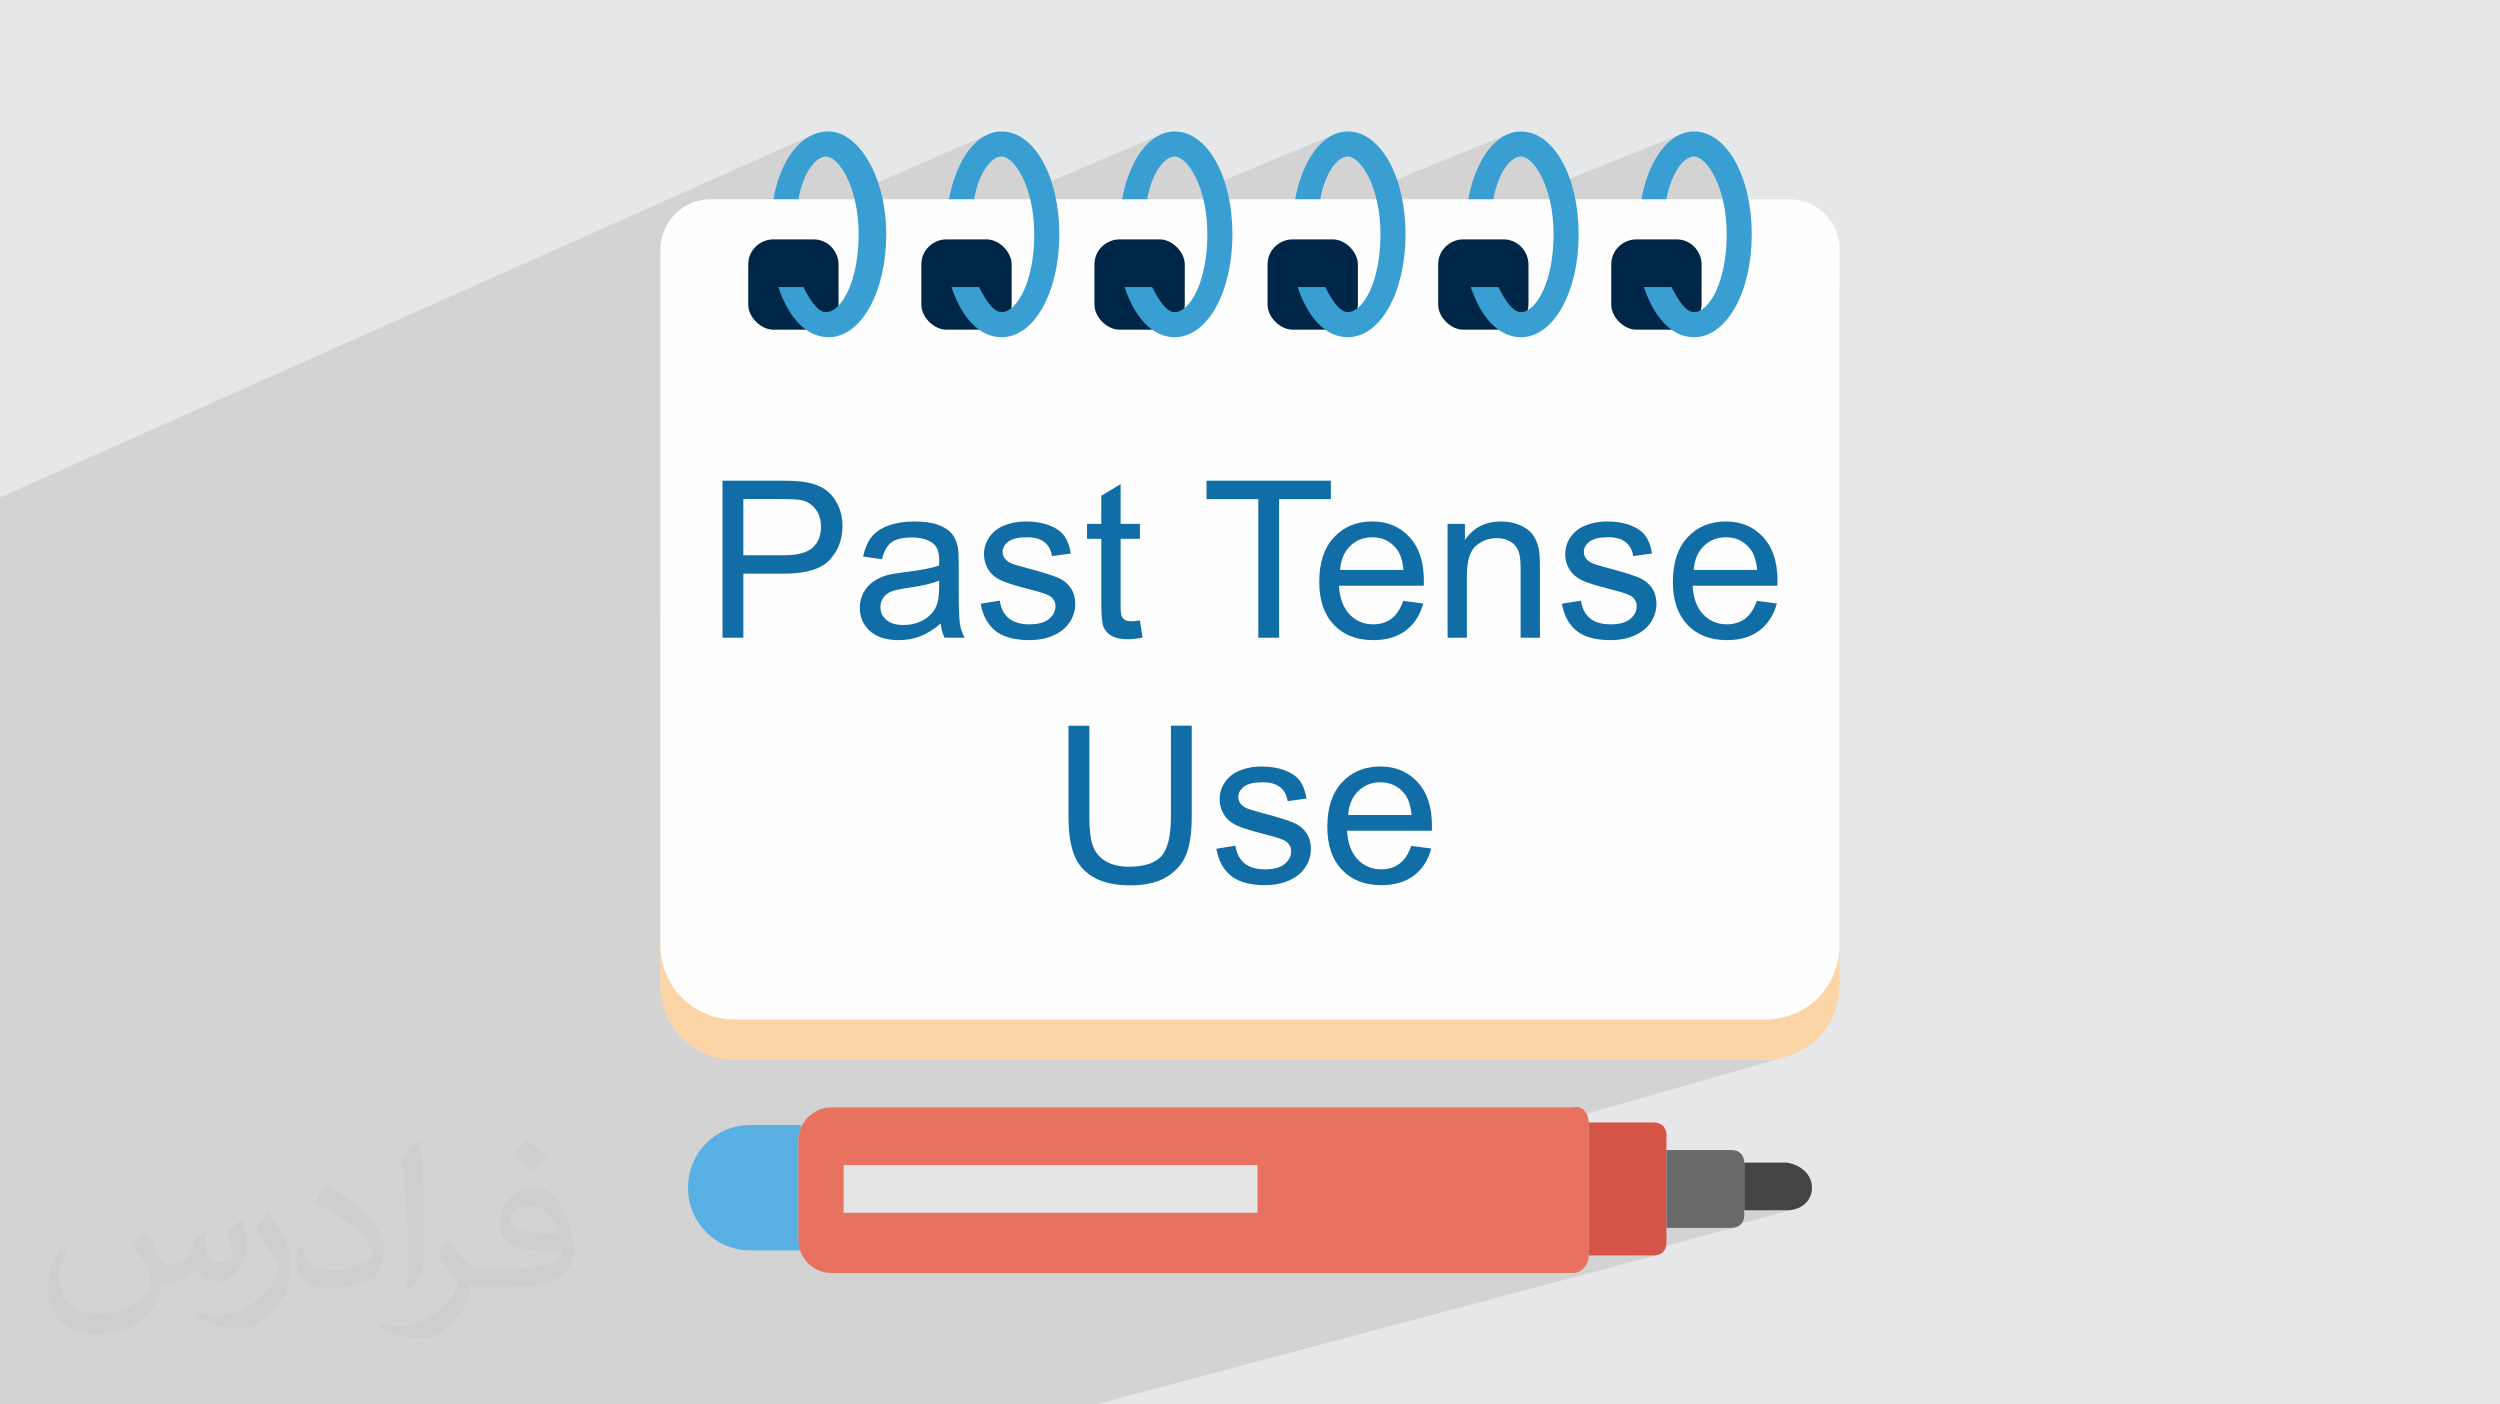
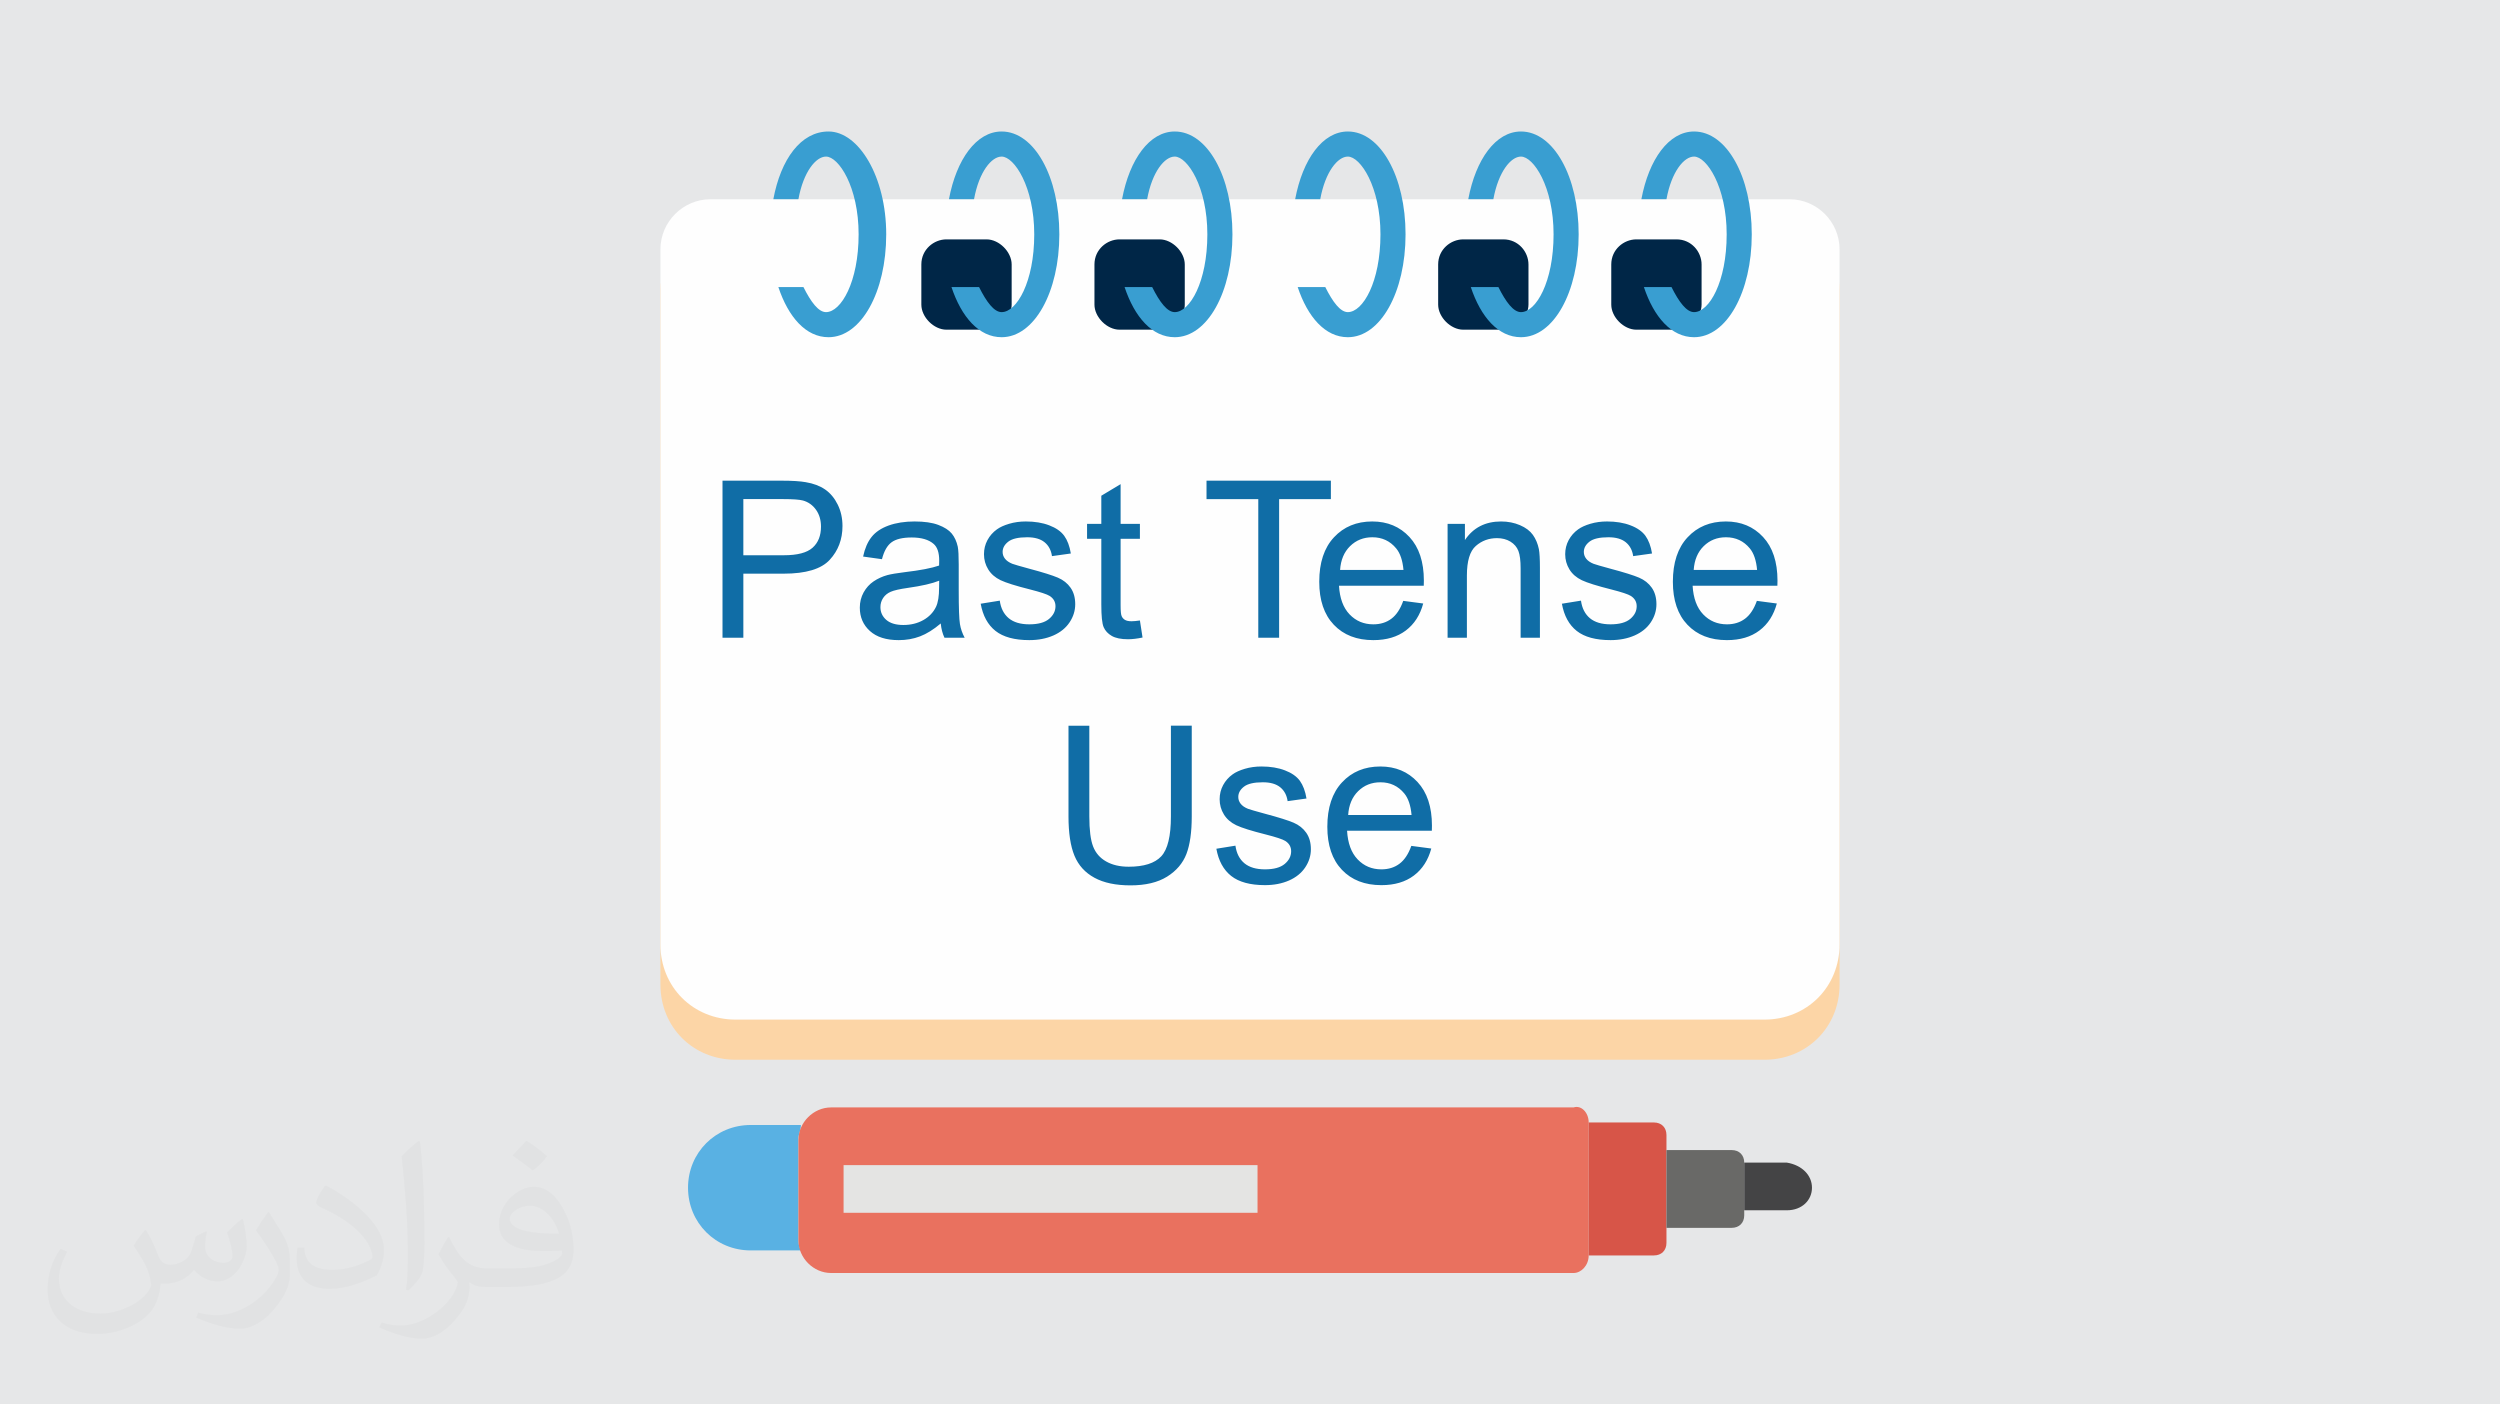
<svg xmlns="http://www.w3.org/2000/svg" xml:space="preserve" width="94.192mm" height="52.917mm" version="1.1" style="shape-rendering:geometricPrecision; text-rendering:geometricPrecision; image-rendering:optimizeQuality; fill-rule:evenodd; clip-rule:evenodd" viewBox="0 0 9404.92 5283.66">
  <defs>
    <style type="text/css">
   
    .fil4 {fill:#FEFEFE;fill-rule:nonzero}
    .fil3 {fill:#FCD5A6;fill-rule:nonzero}
    .fil5 {fill:#002647;fill-rule:nonzero}
    .fil13 {fill:#106DA6;fill-rule:nonzero}
    .fil6 {fill:#399ED1;fill-rule:nonzero}
    .fil12 {fill:#444445;fill-rule:nonzero}
    .fil7 {fill:#59B1E3;fill-rule:nonzero}
    .fil10 {fill:#696967;fill-rule:nonzero}
    .fil9 {fill:#D75548;fill-rule:nonzero}
    .fil11 {fill:#E4E4E3;fill-rule:nonzero}
    .fil8 {fill:#E9715F;fill-rule:nonzero}
    .fil2 {fill:#373435;fill-opacity:0.031}
    .fil1 {fill:#2B2A29;fill-opacity:0.102}
    .fil0 {fill:#E6E7E8}
   
  </style>
  </defs>
  <g id="Layer_x0020_1">
    <polygon class="fil0" points="-0,0 9404.92,0 9404.92,5283.66 -0,5283.66 " />
-     <polygon class="fil1" points="2137.03,5283.66 2100.76,5283.66 1438.21,5283.66 1060.19,5283.66 887.48,5283.66 -0,5283.66 -0,5271.41 -0,5226.38 -0,5210.86 -0,5191.05 -0,5146.34 -0,5114.42 -0,4888.09 -0,4546.62 -0,4409.24 -0,3181.32 -0,3071 -0,3050.61 -0,2971.2 -0,2905.49 -0,2902.85 -0,2856.11 -0,2820.36 -0,2751.93 -0,2686.25 -0,2683.44 -0,2631.74 -0,2598.9 -0,2522.91 -0,2457.31 -0,2454.32 -0,2397.26 -0,2367.63 -0,2283.45 -0,2218.01 -0,2214.85 -0,2168.28 -0,2148.35 -0,2125.88 -0,2030.9 -0,2029.12 -0,1963.94 -0,1960.54 -0,1919.39 -0,1871.2 3061.58,505.26 3044.61,513.26 3028.41,523.37 3013.01,535.49 2998.44,549.55 2984.73,565.46 2971.91,583.15 2960,602.52 2949.03,623.49 2939.02,645.98 2932.79,662.53 3085.44,594.97 3092.9,591.69 3100.25,589.72 3107.43,589.06 3114.01,589.75 3120.87,591.81 3127.96,595.21 3135.24,599.93 3142.63,605.93 3150.08,613.2 3157.53,621.7 3164.93,631.41 3172.21,642.31 3179.32,654.36 3186.19,667.55 3192.78,681.84 3199.03,697.2 3204.87,713.62 3208.94,726.84 3717.18,505.26 3701.29,513.26 3686,523.37 3671.37,535.49 3657.42,549.55 3644.21,565.46 3631.78,583.15 3620.16,602.52 3609.4,623.49 3599.53,645.98 3594.06,660.67 3753.57,591.69 3760.92,589.72 3768.1,589.06 3774.67,589.75 3781.54,591.81 3788.63,595.21 3795.91,599.93 3803.3,605.93 3810.75,613.2 3818.2,621.7 3825.6,631.41 3832.88,642.31 3839.99,654.36 3846.87,667.55 3853.46,681.84 3859.7,697.2 3865.54,713.62 3867.18,718.94 4368.41,505.26 4352.52,513.26 4337.23,523.37 4322.6,535.49 4308.66,549.55 4295.45,565.46 4283.02,583.15 4271.39,602.52 4260.63,623.49 4250.76,645.98 4245.96,658.85 4404.79,591.69 4412.14,589.72 4419.32,589.06 4425.89,589.75 4432.76,591.81 4439.86,595.21 4447.14,599.93 4454.53,605.93 4461.97,613.2 4469.42,621.7 4476.82,631.41 4484.1,642.31 4491.21,654.36 4498.09,667.55 4504.68,681.84 4510.92,697.2 4516.76,713.62 4517.14,714.84 5019.63,505.26 5003.74,513.26 4988.46,523.37 4973.82,535.49 4959.88,549.55 4946.67,565.46 4934.24,583.15 4922.62,602.52 4911.85,623.49 4901.99,645.98 4897.83,657.14 5056.02,591.69 5063.36,589.72 5070.54,589.06 5077.11,589.75 5083.98,591.81 5091.08,595.21 5098.36,599.93 5105.75,605.93 5113.2,613.2 5120.65,621.7 5128.05,631.41 5135.33,642.31 5142.43,654.36 5149.31,667.55 5155.9,681.84 5162.14,697.2 5167.03,710.94 5670.85,505.26 5654.97,513.26 5639.68,523.37 5625.04,535.49 5611.11,549.55 5597.9,565.46 5585.46,583.15 5573.84,602.52 5563.08,623.49 5553.21,645.98 5549.66,655.51 5707.24,591.69 5714.59,589.72 5721.77,589.06 5728.34,589.75 5735.21,591.81 5742.31,595.21 5749.59,599.93 5756.97,605.93 5764.42,613.2 5771.87,621.7 5779.27,631.41 5786.55,642.31 5793.66,654.36 5800.54,667.55 5807.13,681.84 5813.37,697.2 5816.92,707.2 6322.08,505.26 6306.19,513.26 6290.91,523.37 6276.27,535.49 6262.33,549.55 6249.12,565.46 6236.69,583.15 6225.07,602.52 6214.3,623.49 6204.44,645.98 6201.46,653.95 6358.46,591.69 6365.81,589.72 6372.99,589.06 6379.56,589.75 6386.43,591.81 6393.53,595.21 6400.81,599.93 6408.2,605.93 6415.65,613.2 6423.1,621.7 6430.49,631.41 6437.77,642.31 6444.88,654.36 6451.76,667.55 6458.35,681.84 6464.59,697.2 6470.43,713.62 6475.81,731.06 6480.67,749.51 2484.52,2308.04 2484.52,2748.34 6920.4,1089.27 6920.4,1089.28 2484.52,2748.35 2484.52,3552.6 2484.52,3703.61 2485.94,3733.24 2490.1,3761.84 2496.9,3789.32 2506.2,3815.54 2517.87,3840.38 2531.8,3863.71 2547.86,3885.41 2565.93,3905.35 2585.87,3923.41 2607.56,3939.48 2630.9,3953.4 2655.73,3965.08 2681.95,3974.37 2709.43,3981.17 2738.03,3985.34 2767.66,3986.75 6637.26,3986.75 6666.89,3985.34 6695.49,3981.17 6722.97,3974.37 3869.68,4788.99 4416.58,4788.99 6269.17,4269.9 6269.18,4269.9 4416.59,4788.99 5637.74,4788.99 6269.17,4619.11 6315.82,4619.11 6561.76,4553.04 6722.2,4553.04 6742.51,4551.32 6488.79,4619.11 6514.57,4619.11 6524.72,4618.24 6132.51,4722.92 6221.98,4722.92 6232.13,4722.05 4121.4,5283.66 4114.98,5283.66 4069.83,5283.66 4064.44,5283.66 4031.54,5283.66 4025.17,5283.66 4001.43,5283.66 3988.74,5283.66 3886.13,5283.66 3842.11,5283.66 3799.13,5283.66 2651.18,5283.66 2651.17,5283.66 " />
    <path class="fil2" d="M548.54 4627.69c17.95,27.21 29.6,53.36 40.96,82.43 8.45,16.91 12.93,48.09 52.57,48.09 11.61,0 28.28,-3.42 43.06,-11.61 16.63,-8.73 29.32,-21.94 35.94,-42l15.85 -53.36 38.57 -19.02 2.64 2.64c-5.27,20.09 -6.59,39.36 -6.59,54.43 0,44.63 38.57,61.56 69.22,61.56 17.95,0 34.09,-8.73 34.09,-25.11 0,-21.13 -8.98,-57.06 -20.62,-89.29 17.95,-17.95 35.94,-35.94 56.53,-50.47l3.17 1.6c8.98,38.04 14,75.56 14,100.66 0,24.57 -10.83,51.79 -19.81,69.49 -18.49,34.87 -51.25,62.62 -90.87,62.62 -30.1,0 -63.65,-15.07 -86.66,-43.06l-1.32 0c-21.66,26.96 -55.22,51.25 -108.86,51.25l-16.63 0c-2.64,35.41 -10.29,60.49 -21.94,82.95 -31.95,62.34 -126.81,106.47 -216.1,106.47 -124.17,0 -186.51,-71.59 -186.51,-166.96 0,-58.91 19.27,-113.6 48.88,-152.42l24.29 10.04c-18.49,35.41 -30.91,68.68 -30.91,101.45 0,89.29 72.66,131.83 156.4,131.83 77.68,0 173.83,-49.41 191.28,-106.72 -6.59,-62.62 -30.1,-91.93 -66.04,-148.99 10.83,-19.02 24.83,-38.04 42.28,-58.38l3.17 0 0 0 0 0 -0.02 -0.09zm1432.13 -336.04c26.15,16.39 51.79,35.66 76.87,57.85 -14,19.81 -31.45,37.79 -53.11,53.64 -25.11,-20.34 -50.19,-37.79 -75.84,-56.27 17.42,-19.55 34.62,-38.29 52.04,-55.22l0 0 0 0 0 0 0 0 0 0 0.03 0zm13.47 244.11c-42.28,0 -76.87,27.75 -76.87,48.34 0,44.13 84.53,57.85 185.72,57.31 -12.68,-51.79 -57.06,-105.68 -108.86,-105.68l0.01 0.03zm-94.86 236.19c54.96,0 103.04,-1.6 139.74,-10.83 40.96,-10.29 75.56,-30.91 75.56,-45.17 0,-3.7 0,-8.19 -1.32,-11.89 -22.98,2.11 -49.41,2.11 -72.38,2.11 -74.49,0 -131.55,-16.91 -154.02,-58.66 -5.55,-11.61 -9.51,-24.57 -9.51,-39.36 0,-40.43 17.42,-79.79 48.09,-107 25.61,-22.45 53.89,-36.44 82.67,-36.44 52.04,0 93.51,41.75 122.57,107.54 15.85,35.94 26.68,77.4 26.68,129.72 0,34.87 -9.51,64.19 -31.17,85.85 -40.43,39.11 -114.92,53.89 -229.04,53.89l-51.79 0 0 0 -13.47 0c-28.28,0 -48.62,-5.02 -64.72,-17.42l-2.64 0c0.79,6.59 1.32,12.93 1.32,19.02 0,25.61 -8.45,58.38 -25.61,84.53 -50.72,75.3 -105.68,108.04 -153.24,108.04 -48.09,0 -107,-18.49 -160.11,-42.54l9.51 -18.49c17.17,7.13 40.96,11.89 73.7,11.89 85.85,0 198.66,-82.43 212.66,-163 -3.17,-6.59 -8.98,-15.32 -17.17,-24.57 -25.11,-29.85 -40.96,-54.68 -55.75,-80.83 12.68,-25.11 24.29,-45.17 35.13,-63.4l4.49 -0.53c36.72,74.77 69.99,117.55 144.23,117.55l11.61 0 0 0 53.89 0 0 0 0 0 0 0 0 0 0 0 0.09 0.01zm-371.98 79c6.34,-34.34 6.87,-72.91 6.87,-108.86l0 -53.36c0,-99.6 -12.68,-244.36 -22.98,-338.68 17.95,-19.27 43.06,-42 62.87,-57.31l5.81 1.6c13.47,118.62 16.63,256 16.63,383.06 0,33.3 -1.32,65.79 -4.49,89.55 -1.85,30.1 -19.27,52.83 -56.53,87.7l-8.19 -3.7zm-382.8 -157.19c1.85,46.77 24.83,83.49 105.15,83.49 49.93,0 92.19,-12.93 138.96,-35.13 8.45,-3.7 12.93,-8.73 12.93,-12.93 0,-29.32 -22.45,-68.15 -60.23,-103.55 -36.72,-33.3 -85.34,-62.62 -130.76,-82.18 -15.6,-6.59 -20.62,-13.47 -20.62,-20.09 0,-13.47 17.95,-41.75 32.77,-62.09l5.02 -0.53c52.04,27.21 110.17,67.64 153.24,112.53 39.11,41.47 63.4,83.49 63.4,129.19 0,33.81 -10.29,65.51 -26.96,95.11 -57.06,28.79 -117.83,50.72 -178.06,50.72 -73.17,0 -123.1,-34.34 -123.1,-114.92 0,-8.73 0,-22.19 3.17,-39.64l25.11 0 0 0 0 0 0 0 0 0 0 0 -0.02 0zm-132.37 -132.9l45.45 73.45c16.63,27.21 32.23,56.81 32.23,103.55l0 59.7c0,48.34 -30.91,100.13 -80.83,151.38 -39.11,34.62 -73.7,49.41 -105.68,49.41 -47.55,0 -101.98,-14.79 -164.85,-41.75l7.13 -18.49c19.81,5.27 42.79,9.77 71.06,9.77 90.36,-0.53 182.8,-66.57 225.08,-147.15 5.02,-9.26 6.87,-17.95 6.87,-24.04 0,-9.26 -5.02,-19.55 -8.98,-28.79 -22.98,-43.31 -48.62,-82.95 -76.87,-119.68 14.79,-23.25 29.6,-45.7 45.7,-67.9l3.7 0.53 0 0 0 0 0 0 0 0 0 0 -0.02 0.01z" />
    <g id="_2260090665600">
      <g>
        <path class="fil3" d="M6920.4 1089.27l0 2614.34c0,160.45 -122.69,283.14 -283.14,283.14l-3869.6 0c-160.45,0 -283.14,-122.69 -283.14,-283.14l0 -2614.33c0,-103.82 84.94,-188.76 188.76,-188.76l4058.36 0c103.82,0 188.76,84.94 188.76,188.76l0 -0.01z" />
        <path class="fil4" d="M6920.4 938.27l0 2614.33c0,160.45 -122.69,283.14 -283.14,283.14l-3869.6 0c-160.45,0 -283.14,-122.69 -283.14,-283.14l0 -2614.33c0,-103.82 84.94,-188.76 188.76,-188.76l4058.36 0c103.82,0 188.76,84.94 188.76,188.76l0 0z" />
-         <path class="fil5" d="M3154.61 994.89l0 151.01c0,47.19 -47.19,94.38 -94.38,94.38l-151 0c-47.2,0 -94.39,-47.19 -94.39,-94.38l0 -151.01c0,-56.62 47.2,-94.38 94.39,-94.38l151 0c56.63,0 94.38,47.19 94.38,94.38z" />
        <path class="fil5" d="M3805.84 994.89l0 151.01c0,47.19 -47.19,94.38 -94.38,94.38l-151 0c-47.2,0 -94.39,-47.19 -94.39,-94.38l0 -151.01c0,-56.62 47.2,-94.38 94.39,-94.38l151 0c47.2,0 94.38,47.19 94.38,94.38z" />
        <path class="fil5" d="M4457.07 994.89l0 151.01c0,47.19 -37.75,94.38 -94.39,94.38l-151 0c-47.2,0 -94.38,-47.19 -94.38,-94.38l0 -151.01c0,-56.62 47.19,-94.38 94.38,-94.38l151 0c47.2,0 94.39,47.19 94.39,94.38z" />
-         <path class="fil5" d="M5108.3 994.89l0 151.01c0,47.19 -47.2,94.38 -94.39,94.38l-151 0c-47.19,0 -94.38,-47.19 -94.38,-94.38l0 -151.01c0,-56.62 47.19,-94.38 94.38,-94.38l151 0c47.2,0 94.39,47.19 94.39,94.38z" />
        <path class="fil5" d="M5750.08 994.89l0 151.01c0,47.19 -47.2,94.38 -94.39,94.38l-151 0c-47.2,0 -94.39,-47.19 -94.39,-94.38l0 -151.01c0,-56.62 47.2,-94.38 94.39,-94.38l151 0c56.63,0 94.39,47.19 94.39,94.38z" />
        <path class="fil5" d="M6401.31 994.89l0 151.01c0,47.19 -47.19,94.38 -94.38,94.38l-151.01 0c-47.2,0 -94.39,-47.19 -94.39,-94.38l0 -151.01c0,-56.62 47.2,-94.38 94.39,-94.38l151.01 0c56.62,0 94.38,47.19 94.38,94.38z" />
        <path class="fil6" d="M3116.87 494.68c-103.82,0 -179.33,103.81 -207.64,254.82l94.38 0c18.87,-103.82 66.06,-160.45 103.81,-160.45 47.2,0 122.69,113.26 122.69,292.58 0,179.32 -66.06,292.58 -122.69,292.58 -28.31,0 -56.62,-37.75 -84.94,-94.38l-94.38 0c37.75,113.26 103.81,188.76 188.76,188.76 122.68,0 217.07,-169.88 217.07,-386.96 0,-217.07 -103.82,-386.95 -217.07,-386.95z" />
        <path class="fil6" d="M3768.1 494.68c-94.39,0 -169.89,103.81 -198.2,254.82l94.38 0c18.88,-103.82 66.06,-160.45 103.82,-160.45 47.19,0 122.69,113.26 122.69,292.58 0,179.32 -66.07,292.58 -122.69,292.58 -28.32,0 -56.63,-37.75 -84.94,-94.38l-103.82 0c37.75,113.26 103.82,188.76 188.76,188.76 122.69,0 217.07,-169.88 217.07,-386.96 0,-217.07 -94.38,-386.95 -217.07,-386.95z" />
        <path class="fil6" d="M4419.32 494.68c-94.38,0 -169.88,103.81 -198.2,254.82l94.38 0c18.88,-103.82 66.07,-160.45 103.82,-160.45 47.19,0 122.69,113.26 122.69,292.58 0,179.32 -66.07,292.58 -122.69,292.58 -28.32,0 -56.63,-37.75 -84.94,-94.38l-103.82 0c37.75,113.26 103.82,188.76 188.76,188.76 122.69,0 217.07,-169.88 217.07,-386.96 0,-217.07 -94.38,-386.95 -217.07,-386.95z" />
        <path class="fil6" d="M5070.54 494.68c-94.38,0 -169.88,103.81 -198.2,254.82l94.38 0c18.88,-103.82 66.07,-160.45 103.82,-160.45 47.19,0 122.69,113.26 122.69,292.58 0,179.32 -66.07,292.58 -122.69,292.58 -28.32,0 -56.63,-37.75 -84.94,-94.38l-103.82 0c37.75,113.26 103.82,188.76 188.76,188.76 122.69,0 217.07,-169.88 217.07,-386.96 0,-217.07 -94.38,-386.95 -217.07,-386.95z" />
        <path class="fil6" d="M5721.77 494.68c-94.38,0 -169.88,103.81 -198.2,254.82l94.38 0c18.88,-103.82 66.07,-160.45 103.82,-160.45 47.19,0 122.69,113.26 122.69,292.58 0,179.32 -66.07,292.58 -122.69,292.58 -28.32,0 -56.62,-37.75 -84.94,-94.38l-103.82 0c37.75,113.26 103.82,188.76 188.76,188.76 122.69,0 217.07,-169.88 217.07,-386.96 0,-217.07 -94.38,-386.95 -217.07,-386.95z" />
        <path class="fil6" d="M6372.99 494.68c-94.38,0 -169.88,103.81 -198.2,254.82l94.38 0c18.88,-103.82 66.07,-160.45 103.82,-160.45 47.19,0 122.69,113.26 122.69,292.58 0,179.32 -66.06,292.58 -122.69,292.58 -28.32,0 -56.62,-37.75 -84.94,-94.38l-103.82 0c37.75,113.26 103.82,188.76 188.76,188.76 122.69,0 217.08,-169.88 217.08,-386.96 0,-217.07 -94.39,-386.95 -217.08,-386.95z" />
        <path class="fil7" d="M3003.61 4656.86c0,18.87 0,28.31 9.44,47.19l-188.76 0c-132.13,0 -235.94,-103.82 -235.94,-235.95 0,-132.13 103.81,-235.95 235.94,-235.95l188.76 0c0,18.88 -9.44,37.75 -9.44,47.19l0 377.53z" />
        <path class="fil8" d="M5976.59 4222.71l0 500.21c0,37.75 -28.31,66.07 -56.62,66.07l-2793.66 0c-66.07,0 -122.69,-56.62 -122.69,-122.69l0 -377.52c0,-66.07 56.62,-122.69 122.69,-122.69l2793.66 0c28.32,-9.45 56.62,18.87 56.62,56.62z" />
        <path class="fil9" d="M6269.17 4269.9l0 405.84c0,28.32 -18.87,47.19 -47.19,47.19l-245.39 0 0 -500.21 245.4 0c28.31,0 47.19,18.88 47.19,47.19l-0.01 0z" />
        <path class="fil10" d="M6561.76 4373.72l0 198.2c0,28.31 -18.88,47.19 -47.19,47.19l-245.4 0 0 -292.58 245.4 0c28.31,0 47.19,18.87 47.19,47.19l0 0z" />
        <polygon class="fil11" points="3173.5,4383.15 4730.77,4383.15 4730.77,4562.47 3173.5,4562.47 " />
        <path class="fil12" d="M6816.58 4468.1c0,47.19 -37.75,84.94 -94.38,84.94l-160.45 0 0 -179.32 160.45 0c56.62,9.44 94.38,47.19 94.38,94.38l0 0z" />
      </g>
      <path class="fil13" d="M2718.07 2399.06l0 -590.77 223.05 0c39.19,0 69.18,1.93 89.93,5.64 29.02,4.81 53.36,14.02 73.02,27.5 19.66,13.61 35.48,32.6 47.45,56.93 11.95,24.34 17.87,51.16 17.87,80.44 0,50.06 -15.96,92.55 -48,127.21 -31.9,34.79 -89.79,52.11 -173.41,52.11l-151.53 0 0 240.94 -78.39 0zm78.39 -310.24l152.64 0c50.6,0 86.36,-9.35 107.67,-28.19 21.18,-18.84 31.77,-45.24 31.77,-79.48 0,-24.62 -6.19,-45.79 -18.7,-63.39 -12.51,-17.6 -29.03,-29.3 -49.37,-34.93 -13.21,-3.44 -37.55,-5.23 -72.89,-5.23l-151.12 0 0 211.22zm742.57 256.61c-26.95,22.96 -52.94,39.04 -77.83,48.54 -24.88,9.5 -51.56,14.16 -80.17,14.16 -47.03,0 -83.19,-11.41 -108.5,-34.37 -25.3,-22.84 -37.95,-52.13 -37.95,-87.74 0,-20.9 4.81,-40.02 14.31,-57.35 9.62,-17.32 22.13,-31.07 37.53,-41.52 15.54,-10.45 32.86,-18.43 52.25,-23.79 14.31,-3.71 35.9,-7.29 64.63,-10.86 58.59,-6.88 101.91,-15.27 129.54,-24.88 0.27,-9.91 0.41,-16.24 0.41,-18.85 0,-29.42 -6.87,-50.18 -20.63,-62.29 -18.56,-16.37 -46.21,-24.48 -82.78,-24.48 -34.24,0 -59.54,6.05 -75.77,18.02 -16.37,11.95 -28.33,33.14 -36.18,63.66l-70.95 -9.91c6.46,-30.38 17.05,-55 31.91,-73.7 14.85,-18.7 36.3,-33.01 64.35,-43.18 27.91,-10.03 60.51,-15.14 97.36,-15.14 36.57,0 66.41,4.27 89.38,12.94 22.82,8.66 39.74,19.39 50.46,32.45 10.72,13.06 18.28,29.57 22.69,49.51 2.35,12.37 3.58,34.65 3.58,66.69l0 96.26c0,67.24 1.51,109.73 4.52,127.75 2.9,18.02 8.95,35.21 17.75,51.71l-75.92 0c-7.28,-15.27 -11.96,-33.15 -14.03,-53.63zm-5.77 -160.9c-26.4,10.72 -66.01,19.8 -118.82,27.23 -29.97,4.26 -51.14,9.08 -63.52,14.44 -12.37,5.36 -21.87,13.2 -28.6,23.37 -6.75,10.31 -10.17,21.73 -10.17,34.38 0,19.11 7.29,35.2 21.99,48 14.72,12.78 36.18,19.24 64.37,19.24 27.91,0 52.8,-6.05 74.67,-18.27 21.72,-12.11 37.81,-28.76 47.99,-49.79 7.84,-16.36 11.69,-40.42 11.69,-72.19l0.41 -26.4zm156.08 86.64l71.78 -11.56c3.98,28.75 15.26,50.74 33.69,66.15 18.42,15.27 44.28,22.97 77.27,22.97 33.42,0 58.17,-6.74 74.41,-20.35 16.09,-13.48 24.19,-29.44 24.19,-47.73 0,-16.36 -7.29,-29.28 -21.72,-38.63 -10.18,-6.46 -34.94,-14.58 -74.26,-24.62 -53.08,-13.34 -89.8,-24.88 -110.43,-34.65 -20.48,-9.91 -36.03,-23.38 -46.61,-40.71 -10.59,-17.19 -15.96,-36.3 -15.96,-57.2 0,-19.11 4.4,-36.71 13.06,-52.94 8.8,-16.23 20.63,-29.71 35.62,-40.43 11.28,-8.25 26.69,-15.27 46.07,-21.05 19.53,-5.77 40.29,-8.67 62.58,-8.67 33.55,0 62.97,4.82 88.28,14.59 25.44,9.63 44.14,22.83 56.24,39.33 11.96,16.64 20.35,38.77 24.89,66.55l-70.96 9.91c-3.16,-22.28 -12.51,-39.74 -27.91,-52.25 -15.41,-12.51 -37.13,-18.7 -65.32,-18.7 -33.15,0 -56.93,5.49 -71.09,16.5 -14.17,11 -21.33,23.92 -21.33,38.64 0,9.36 2.9,17.88 8.81,25.44 5.91,7.7 15.13,14.16 27.78,19.25 7.29,2.75 28.47,8.94 63.95,18.56 51.15,13.62 86.9,24.89 107.25,33.55 20.36,8.67 36.32,21.47 47.86,37.96 11.69,16.63 17.46,37.26 17.46,62.02 0,24.07 -7.01,46.76 -21.18,68.07 -14.16,21.32 -34.51,37.82 -61.05,49.51 -26.68,11.69 -56.79,17.46 -90.34,17.46 -55.56,0 -98.06,-11.54 -127.21,-34.52 -29.16,-23.1 -47.72,-57.2 -55.83,-102.43zm599 63.11l9.91 64.07c-20.35,4.27 -38.64,6.47 -54.6,6.47 -26.26,0 -46.61,-4.13 -61.19,-12.51 -14.44,-8.39 -24.61,-19.25 -30.52,-32.87 -5.92,-13.61 -8.81,-42.22 -8.81,-85.8l0 -246.71 -53.63 0 0 -56.11 53.63 0 0 -105.89 72.61 -43.58 0 149.47 72.6 0 0 56.11 -72.6 0 0 250.82c0,20.77 1.24,34.11 3.85,40.02 2.48,5.91 6.6,10.59 12.37,14.17 5.78,3.43 14.03,5.22 24.75,5.22 7.98,0 18.56,-0.97 31.62,-2.89zm445.28 64.77l0 -521.46 -194.73 0 0 -69.31 467.83 0 0 69.31 -194.73 0 0 521.46 -78.38 0zm545.37 -138.62l75.09 9.91c-11.69,43.58 -33.55,77.56 -65.45,101.62 -31.91,24.07 -72.61,36.17 -122.25,36.17 -62.43,0 -111.93,-19.24 -148.52,-57.75 -36.58,-38.36 -54.87,-92.41 -54.87,-161.85 0,-71.78 18.43,-127.61 55.42,-167.21 36.99,-39.75 84.98,-59.56 143.98,-59.56 57.06,0 103.68,19.4 139.85,58.32 36.17,38.91 54.32,93.64 54.32,164.18 0,4.26 -0.13,10.73 -0.41,19.26l-318.9 0c2.75,46.89 15.96,82.91 39.88,107.81 23.78,24.88 53.63,37.4 89.24,37.4 26.55,0 49.24,-7.01 67.94,-21.05 18.83,-14.02 33.68,-36.43 44.68,-67.24zm-237.62 -116.33l238.45 0c-3.17,-36.03 -12.37,-62.98 -27.36,-81 -22.98,-27.92 -52.95,-41.94 -89.66,-41.94 -33.28,0 -61.19,11.14 -83.88,33.42 -22.56,22.28 -35.07,52.11 -37.54,89.51zm404.43 254.95l0 -428.22 65.19 0 0 60.78c31.34,-46.62 76.72,-69.86 135.99,-69.86 25.86,0 49.51,4.68 71.09,13.9 21.6,9.21 37.82,21.45 48.54,36.43 10.73,14.99 18.29,32.87 22.57,53.5 2.61,13.47 3.98,36.98 3.98,70.54l0 262.93 -72.61 0 0 -260.18c0,-29.57 -2.75,-51.71 -8.39,-66.29 -5.63,-14.58 -15.68,-26.26 -29.97,-35.06 -14.3,-8.67 -31.22,-13.07 -50.47,-13.07 -30.8,0 -57.34,9.77 -79.75,29.43 -22.42,19.53 -33.56,56.79 -33.56,111.52l0 233.65 -72.61 0zm430.01 -127.89l71.78 -11.56c3.98,28.75 15.27,50.74 33.69,66.15 18.43,15.27 44.28,22.97 77.28,22.97 33.41,0 58.16,-6.74 74.4,-20.35 16.1,-13.48 24.2,-29.44 24.2,-47.73 0,-16.36 -7.29,-29.28 -21.73,-38.63 -10.18,-6.46 -34.94,-14.58 -74.26,-24.62 -53.08,-13.34 -89.79,-24.88 -110.42,-34.65 -20.49,-9.91 -36.04,-23.38 -46.62,-40.71 -10.58,-17.19 -15.95,-36.3 -15.95,-57.2 0,-19.11 4.39,-36.71 13.06,-52.94 8.8,-16.23 20.63,-29.71 35.62,-40.43 11.27,-8.25 26.68,-15.27 46.06,-21.05 19.53,-5.77 40.3,-8.67 62.58,-8.67 33.55,0 62.98,4.82 88.28,14.59 25.45,9.63 44.15,22.83 56.25,39.33 11.95,16.64 20.35,38.77 24.88,66.55l-70.96 9.91c-3.16,-22.28 -12.51,-39.74 -27.91,-52.25 -15.41,-12.51 -37.12,-18.7 -65.32,-18.7 -33.14,0 -56.93,5.49 -71.09,16.5 -14.17,11 -21.32,23.92 -21.32,38.64 0,9.36 2.9,17.88 8.8,25.44 5.92,7.7 15.14,14.16 27.79,19.25 7.29,2.75 28.47,8.94 63.94,18.56 51.15,13.62 86.91,24.89 107.26,33.55 20.36,8.67 36.31,21.47 47.86,37.96 11.68,16.63 17.46,37.26 17.46,62.02 0,24.07 -7.02,46.76 -21.18,68.07 -14.16,21.32 -34.52,37.82 -61.06,49.51 -26.68,11.69 -56.79,17.46 -90.34,17.46 -55.56,0 -98.05,-11.54 -127.2,-34.52 -29.17,-23.1 -47.73,-57.2 -55.84,-102.43zm733.5 -10.73l75.09 9.91c-11.69,43.58 -33.55,77.56 -65.46,101.62 -31.9,24.07 -72.61,36.17 -122.24,36.17 -62.43,0 -111.93,-19.24 -148.52,-57.75 -36.58,-38.36 -54.87,-92.41 -54.87,-161.85 0,-71.78 18.43,-127.61 55.42,-167.21 36.98,-39.75 84.98,-59.56 143.98,-59.56 57.06,0 103.68,19.4 139.85,58.32 36.17,38.91 54.32,93.64 54.32,164.18 0,4.26 -0.14,10.73 -0.41,19.26l-318.9 0c2.75,46.89 15.96,82.91 39.88,107.81 23.78,24.88 53.63,37.4 89.24,37.4 26.54,0 49.23,-7.01 67.93,-21.05 18.84,-14.02 33.69,-36.43 44.69,-67.24zm-237.62 -116.33l238.45 0c-3.17,-36.03 -12.37,-62.98 -27.36,-81 -22.98,-27.92 -52.95,-41.94 -89.66,-41.94 -33.28,0 -61.2,11.14 -83.89,33.42 -22.55,22.28 -35.06,52.11 -37.53,89.51zm-1966.73 585.94l78.39 0 0 341.17c0,59.4 -6.75,106.57 -20.09,141.51 -13.48,34.79 -37.67,63.25 -72.6,85.11 -35.07,21.87 -80.87,32.87 -137.79,32.87 -55.14,0 -100.39,-9.5 -135.44,-28.6 -35.22,-19.12 -60.24,-46.63 -75.23,-82.78 -14.99,-36.17 -22.55,-85.54 -22.55,-148.11l0 -341.17 78.37 0 0 341.03c0,51.3 4.82,89.24 14.31,113.45 9.49,24.34 25.71,43.18 48.96,56.24 23.11,13.2 51.43,19.8 84.84,19.8 57.2,0 98.05,-13.06 122.39,-39.05 24.33,-26.12 36.43,-76.18 36.43,-150.44l0 -341.03zm170.94 462.88l71.78 -11.56c3.98,28.75 15.26,50.74 33.69,66.15 18.42,15.26 44.27,22.96 77.27,22.96 33.42,0 58.17,-6.73 74.41,-20.34 16.09,-13.48 24.19,-29.44 24.19,-47.73 0,-16.36 -7.29,-29.29 -21.72,-38.63 -10.18,-6.47 -34.94,-14.59 -74.26,-24.62 -53.09,-13.34 -89.8,-24.88 -110.43,-34.65 -20.49,-9.91 -36.03,-23.38 -46.61,-40.71 -10.59,-17.19 -15.96,-36.31 -15.96,-57.2 0,-19.11 4.39,-36.72 13.06,-52.95 8.8,-16.23 20.63,-29.7 35.62,-40.42 11.27,-8.26 26.68,-15.27 46.06,-21.05 19.53,-5.77 40.3,-8.67 62.58,-8.67 33.56,0 62.98,4.81 88.29,14.58 25.44,9.64 44.14,22.84 56.24,39.33 11.95,16.64 20.35,38.78 24.89,66.56l-70.96 9.91c-3.17,-22.28 -12.52,-39.74 -27.92,-52.25 -15.41,-12.51 -37.12,-18.7 -65.32,-18.7 -33.14,0 -56.92,5.49 -71.08,16.5 -14.17,11 -21.33,23.92 -21.33,38.64 0,9.36 2.9,17.88 8.8,25.44 5.92,7.7 15.14,14.16 27.79,19.25 7.29,2.75 28.47,8.94 63.94,18.56 51.15,13.61 86.91,24.89 107.26,33.55 20.36,8.67 36.31,21.46 47.86,37.96 11.68,16.63 17.46,37.26 17.46,62.02 0,24.07 -7.02,46.76 -21.18,68.07 -14.16,21.32 -34.52,37.82 -61.05,49.51 -26.69,11.69 -56.79,17.46 -90.35,17.46 -55.56,0 -98.05,-11.54 -127.2,-34.52 -29.16,-23.1 -47.72,-57.2 -55.83,-102.43zm733.49 -10.73l75.09 9.91c-11.69,43.58 -33.55,77.55 -65.45,101.62 -31.91,24.07 -72.61,36.17 -122.25,36.17 -62.43,0 -111.93,-19.25 -148.52,-57.75 -36.58,-38.36 -54.87,-92.41 -54.87,-161.85 0,-71.78 18.43,-127.61 55.42,-167.21 36.99,-39.75 84.98,-59.56 143.98,-59.56 57.06,0 103.68,19.4 139.85,58.32 36.17,38.91 54.32,93.64 54.32,164.18 0,4.26 -0.13,10.72 -0.41,19.25l-318.9 0c2.76,46.9 15.96,82.92 39.88,107.82 23.78,24.88 53.63,37.39 89.24,37.39 26.55,0 49.24,-7 67.94,-21.04 18.83,-14.02 33.69,-36.43 44.68,-67.24zm-237.62 -116.33l238.45 0c-3.17,-36.03 -12.37,-62.98 -27.36,-81 -22.98,-27.92 -52.95,-41.94 -89.66,-41.94 -33.28,0 -61.19,11.13 -83.88,33.42 -22.56,22.28 -35.07,52.11 -37.54,89.51z" />
    </g>
  </g>
</svg>